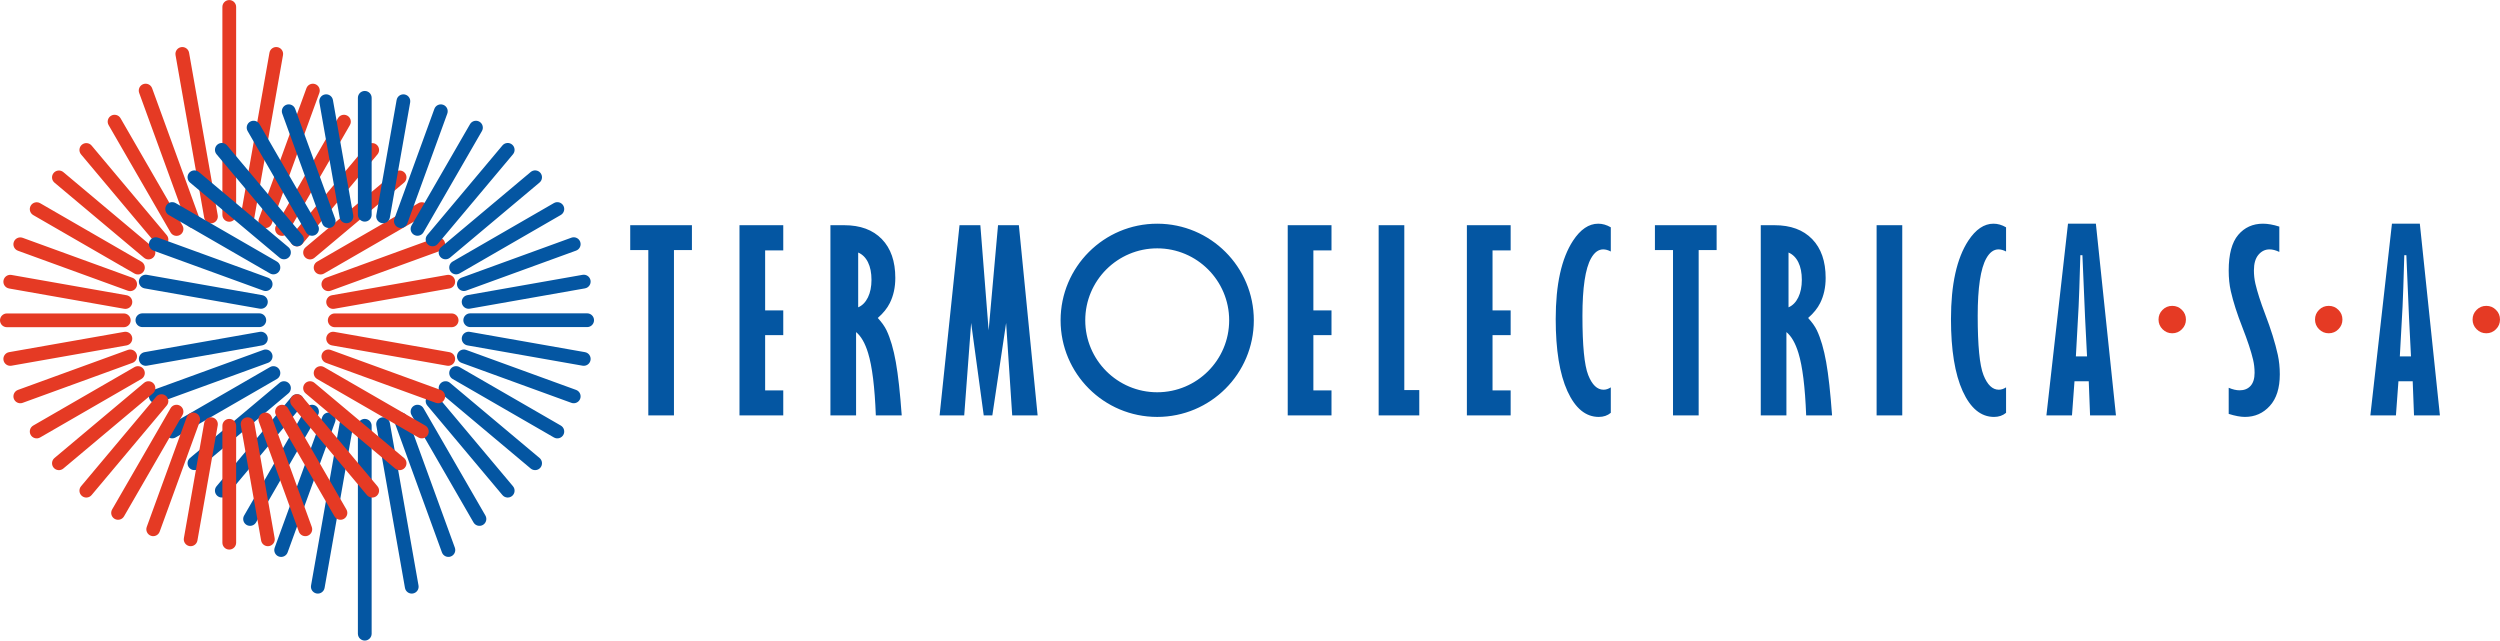
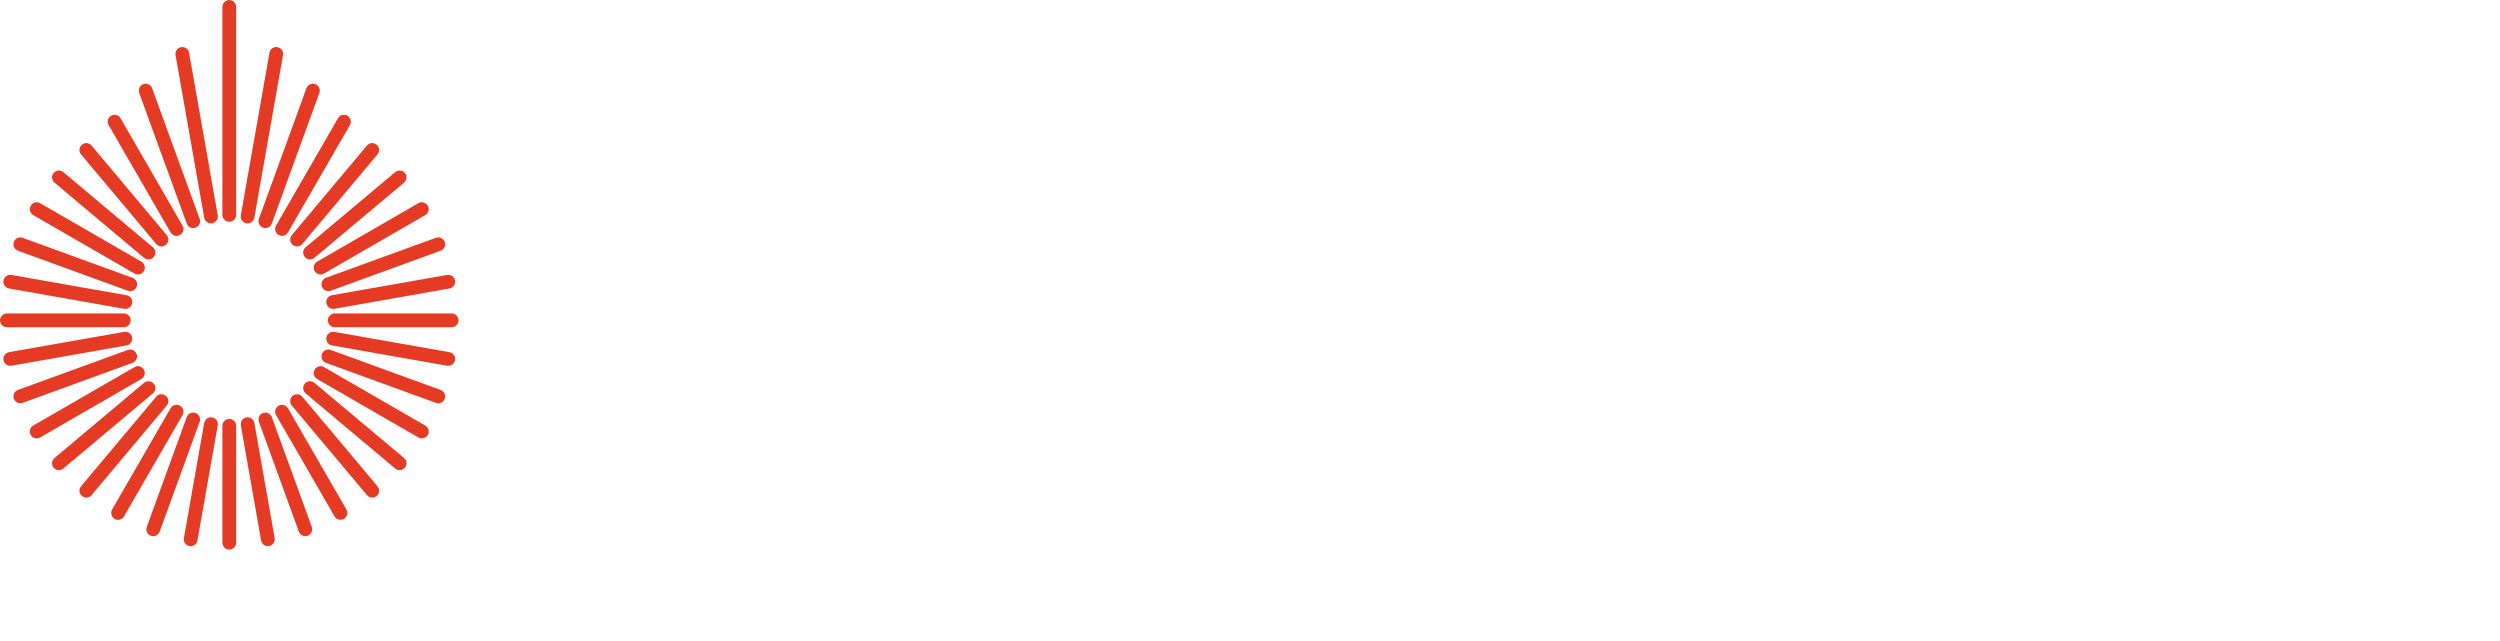
<svg xmlns="http://www.w3.org/2000/svg" xml:space="preserve" width="9.319in" height="2.388in" style="shape-rendering:geometricPrecision; text-rendering:geometricPrecision; image-rendering:optimizeQuality; fill-rule:evenodd; clip-rule:evenodd" viewBox="0 0 9318.98 2387.59">
  <defs>
    <style type="text/css"> .fil0 {fill:#0456A2} .fil1 {fill:#E53A24} .fil2 {fill:#E53A24;fill-rule:nonzero} </style>
  </defs>
  <g id="Слой_x0020_1">
    <g id="_1079604368">
      <g>
-         <path class="fil0" d="M1180.22 2212.09c13.88,2.44 27.25,-6.93 29.7,-20.81l106.79 -605.93c2.46,-13.94 -6.85,-27.24 -20.8,-29.7 -13.94,-2.46 -27.24,6.85 -29.7,20.8l-106.79 605.94c-2.46,13.94 6.85,27.24 20.79,29.7zm205.14 -625.21c0,-14.15 -11.48,-25.64 -25.64,-25.64 -14.16,0 -25.64,11.48 -25.64,25.64l0 775.08c0,14.16 11.48,25.64 25.64,25.64 14.09,0 25.64,-11.56 25.64,-25.65l0 -775.07zm38.16 -31.24c-13.89,2.45 -23.24,15.83 -20.79,29.71 35.61,201.98 71.23,403.96 106.84,605.94 2.46,13.94 15.76,23.25 29.7,20.8 13.94,-2.46 23.25,-15.76 20.79,-29.7 -35.62,-201.99 -71.23,-403.97 -106.85,-605.96 -2.46,-13.94 -15.76,-23.25 -29.7,-20.79zm61.87 -16.57c-13.24,4.82 -20.14,19.63 -15.31,32.87 59.08,162.31 118.17,324.62 177.24,486.94 4.84,13.3 19.56,20.16 32.86,15.32 13.3,-4.84 20.16,-19.56 15.32,-32.86 -59.08,-162.32 -118.17,-324.63 -177.25,-486.95 -4.84,-13.3 -19.55,-20.16 -32.86,-15.32zm58.05 -27.07c-12.21,7.05 -16.42,22.83 -9.38,35.03l230.94 400.12c7.07,12.26 22.76,16.46 35.02,9.39 12.26,-7.08 16.46,-22.76 9.39,-35.02l-230.94 -400.13c-7.07,-12.26 -22.76,-16.46 -35.02,-9.38zm52.47 -36.73c-10.8,9.06 -12.21,25.33 -3.15,36.12l280.14 333.86c9.1,10.84 25.27,12.26 36.12,3.16 10.85,-9.1 12.26,-25.28 3.16,-36.12l-280.15 -333.87c-9.1,-10.84 -25.27,-12.26 -36.12,-3.15zm45.29 -45.29c-9.06,10.79 -7.63,27.07 3.17,36.12l333.86 280.15c10.84,9.09 27.02,7.68 36.12,-3.16 9.1,-10.85 7.68,-27.02 -3.16,-36.12l-333.87 -280.15c-10.84,-9.1 -27.01,-7.68 -36.12,3.17zm36.74 -52.47c-7.05,12.21 -2.81,27.98 9.39,35.03l377.43 217.91c12.26,7.08 27.94,2.88 35.02,-9.38 7.08,-12.26 2.87,-27.95 -9.39,-35.03l-377.44 -217.92c-12.26,-7.08 -27.94,-2.87 -35.02,9.39zm27.07 -58.05c-4.82,13.25 2.09,28.05 15.33,32.86l409.54 149.06c13.3,4.84 28.02,-2.02 32.86,-15.32 4.85,-13.3 -2.02,-28.02 -15.33,-32.86l-409.55 -149.06c-13.3,-4.84 -28.01,2.02 -32.86,15.32zm16.58 -61.87c-2.44,13.88 6.93,27.26 20.81,29.7l429.2 75.68c13.94,2.46 27.24,-6.85 29.7,-20.79 2.46,-13.94 -6.86,-27.24 -20.8,-29.7l-429.21 -75.68c-13.94,-2.46 -27.24,6.85 -29.7,20.79zm-1203.47 84.59c2.45,13.88 15.83,23.24 29.71,20.79l429.2 -75.68c13.94,-2.46 23.25,-15.76 20.8,-29.7 -2.46,-13.94 -15.76,-23.25 -29.7,-20.79l-429.21 75.68c-13.94,2.46 -23.25,15.76 -20.8,29.7zm38.56 143.89c4.82,13.24 19.63,20.14 32.87,15.32l409.54 -149.06c13.3,-4.84 20.16,-19.56 15.32,-32.86 -4.84,-13.3 -19.55,-20.16 -32.86,-15.32l-409.55 149.06c-13.31,4.84 -20.16,19.56 -15.33,32.86zm62.96 135.01c7.05,12.2 22.83,16.42 35.03,9.38l377.44 -217.91c12.26,-7.07 16.46,-22.76 9.38,-35.02 -7.08,-12.26 -22.76,-16.46 -35.02,-9.38l-377.44 217.92c-12.26,7.08 -16.46,22.76 -9.39,35.02zm85.45 122.02c9.06,10.8 25.33,12.21 36.13,3.15l333.86 -280.14c10.84,-9.1 12.26,-25.27 3.16,-36.12 -9.1,-10.84 -25.27,-12.26 -36.12,-3.16l-333.87 280.15c-10.85,9.1 -12.26,25.27 -3.16,36.12zm105.33 105.33c10.8,9.06 27.07,7.63 36.13,-3.17l280.14 -333.86c9.09,-10.84 7.68,-27.02 -3.16,-36.12 -10.85,-9.1 -27.02,-7.68 -36.12,3.16l-280.15 333.87c-9.1,10.85 -7.68,27.02 3.16,36.12zm108.94 108.14c12.2,7.05 27.98,2.81 35.03,-9.39 77,-133.38 154,-266.76 231,-400.14 7.07,-12.26 2.88,-27.94 -9.39,-35.02 -12.26,-7.08 -27.94,-2.88 -35.02,9.39 -77.01,133.38 -154,266.76 -231.01,400.14 -7.08,12.26 -2.88,27.94 9.39,35.02zm119.91 117.7c13.25,4.82 28.05,-2.09 32.86,-15.33 59.08,-162.33 118.16,-324.66 177.25,-486.99 4.84,-13.3 -2.02,-28.02 -15.32,-32.86 -13.31,-4.84 -28.02,2.02 -32.86,15.32 -59.08,162.34 -118.17,324.67 -177.25,487.01 -4.84,13.3 2.02,28.01 15.32,32.86z" />
        <path class="fil1" d="M880.23 800.72c0,14.15 -11.48,25.64 -25.64,25.64 -14.16,0 -25.64,-11.48 -25.64,-25.64l0 -775.08c0,-14.16 11.48,-25.64 25.64,-25.64 14.09,0 25.64,11.55 25.64,25.64l0 775.07zm38.16 31.24c-13.88,-2.45 -23.24,-15.83 -20.79,-29.71 35.61,-201.98 71.23,-403.96 106.84,-605.95 2.46,-13.94 15.76,-23.25 29.7,-20.79 13.94,2.46 23.25,15.76 20.79,29.7 -35.62,201.98 -71.23,403.97 -106.85,605.96 -2.46,13.94 -15.76,23.25 -29.7,20.79zm-212.2 1203.48c-13.89,-2.45 -23.24,-15.83 -20.8,-29.71l75.68 -429.21c2.45,-13.93 15.76,-23.25 29.7,-20.79 13.94,2.46 23.25,15.76 20.79,29.7l-75.68 429.21c-2.46,13.94 -15.76,23.25 -29.7,20.8zm274.07 -1186.9c-13.24,-4.82 -20.14,-19.63 -15.31,-32.86 59.08,-162.32 118.17,-324.63 177.24,-486.94 4.84,-13.3 19.56,-20.16 32.86,-15.32 13.3,4.84 20.16,19.55 15.32,32.86 -59.08,162.32 -118.17,324.64 -177.25,486.95 -4.84,13.3 -19.55,20.16 -32.86,15.32zm-417.96 1148.35c-13.25,-4.82 -20.14,-19.63 -15.32,-32.87l149.06 -409.54c4.84,-13.29 19.56,-20.16 32.86,-15.32 13.3,4.85 20.16,19.56 15.32,32.86l-149.06 409.55c-4.84,13.3 -19.56,20.16 -32.86,15.32zm476.01 -1121.28c-12.21,-7.05 -16.42,-22.83 -9.38,-35.03l230.94 -400.12c7.07,-12.26 22.76,-16.46 35.02,-9.38 12.26,7.08 16.46,22.76 9.39,35.02l-230.94 400.14c-7.07,12.26 -22.76,16.46 -35.02,9.38zm-611.02 1058.32c-12.21,-7.05 -16.42,-22.83 -9.38,-35.03l217.91 -377.43c7.07,-12.26 22.76,-16.46 35.03,-9.38 12.26,7.08 16.46,22.76 9.38,35.02l-217.92 377.44c-7.08,12.26 -22.76,16.46 -35.02,9.39zm663.49 -1021.58c-10.8,-9.06 -12.21,-25.33 -3.15,-36.12l280.14 -333.86c9.1,-10.84 25.27,-12.26 36.12,-3.16 10.85,9.1 12.26,25.27 3.16,36.12l-280.15 333.87c-9.1,10.84 -25.27,12.26 -36.12,3.16zm-785.51 936.14c-10.8,-9.06 -12.21,-25.33 -3.16,-36.13l280.14 -333.86c9.1,-10.84 25.28,-12.26 36.12,-3.16 10.84,9.1 12.26,25.27 3.15,36.12l-280.15 333.87c-9.1,10.85 -25.28,12.26 -36.12,3.16zm830.8 -890.85c-9.06,-10.8 -7.63,-27.07 3.17,-36.12l333.86 -280.14c10.84,-9.1 27.02,-7.68 36.12,3.16 9.1,10.85 7.68,27.02 -3.16,36.12l-333.87 280.15c-10.84,9.1 -27.01,7.68 -36.12,-3.16zm-936.14 785.52c-9.06,-10.8 -7.63,-27.07 3.17,-36.13l333.86 -280.14c10.84,-9.1 27.02,-7.68 36.12,3.16 9.09,10.85 7.68,27.01 -3.17,36.12l-333.87 280.15c-10.84,9.1 -27.02,7.68 -36.12,-3.16zm972.87 -733.05c-7.05,-12.21 -2.81,-27.98 9.39,-35.03l377.43 -217.91c12.26,-7.07 27.94,-2.87 35.02,9.39 7.08,12.26 2.87,27.94 -9.39,35.02l-377.44 217.92c-12.26,7.08 -27.94,2.87 -35.02,-9.39zm-1058.32 611.02c-7.05,-12.21 -2.81,-27.98 9.39,-35.03l377.43 -217.91c12.25,-7.07 27.94,-2.87 35.02,9.39 7.07,12.26 2.87,27.94 -9.39,35.02l-377.44 217.92c-12.26,7.08 -27.94,2.87 -35.02,-9.38zm1085.38 -552.97c-4.82,-13.25 2.09,-28.05 15.33,-32.86l409.54 -149.06c13.3,-4.84 28.02,2.02 32.86,15.33 4.85,13.3 -2.02,28.02 -15.33,32.86l-409.55 149.06c-13.3,4.84 -28.01,-2.02 -32.86,-15.32zm-1148.34 417.97c-4.82,-13.25 2.09,-28.04 15.33,-32.87l409.54 -149.06c13.29,-4.84 28.02,2.02 32.86,15.32 4.84,13.31 -2.02,28.01 -15.33,32.86l-409.55 149.06c-13.3,4.84 -28.02,-2.02 -32.86,-15.32zm1164.92 -356.09c-2.44,-13.88 6.93,-27.25 20.81,-29.7l429.2 -75.68c13.94,-2.46 27.24,6.85 29.7,20.79 2.46,13.94 -6.86,27.24 -20.8,29.7l-429.21 75.68c-13.94,2.46 -27.24,-6.86 -29.7,-20.8zm-1203.47 212.21c-2.44,-13.88 6.93,-27.25 20.81,-29.7l429.2 -75.68c13.94,-2.46 27.24,6.85 29.7,20.79 2.46,13.94 -6.86,27.24 -20.8,29.7l-429.21 75.68c-13.94,2.46 -27.24,-6.86 -29.7,-20.79zm1209.06 -148.39c0,-14.1 11.56,-25.64 25.65,-25.64l435.82 -0c14.16,0 25.64,11.48 25.64,25.64 0,14.16 -11.48,25.64 -25.64,25.64l-435.83 0c-14.16,0 -25.63,-11.48 -25.64,-25.64zm-1222.04 0c0,-14.09 11.56,-25.64 25.65,-25.64l435.82 0c14.15,0 25.64,11.48 25.64,25.64 0,14.16 -11.48,25.64 -25.64,25.64l-435.83 0c-14.16,0 -25.64,-11.48 -25.64,-25.64zm1216.46 63.81c2.45,-13.88 15.83,-23.24 29.71,-20.79l429.2 75.68c13.94,2.46 23.25,15.76 20.79,29.7 -2.46,13.94 -15.76,23.25 -29.7,20.79l-429.21 -75.68c-13.94,-2.46 -23.25,-15.76 -20.79,-29.7zm-1203.47 -212.2c2.45,-13.88 15.83,-23.24 29.71,-20.79l429.2 75.68c13.94,2.46 23.25,15.76 20.8,29.7 -2.46,13.94 -15.76,23.25 -29.7,20.79l-429.21 -75.68c-13.94,-2.46 -23.25,-15.76 -20.8,-29.7zm1186.9 274.07c4.82,-13.25 19.63,-20.14 32.87,-15.32l409.54 149.06c13.3,4.84 20.17,19.55 15.33,32.86 -4.84,13.31 -19.56,20.17 -32.86,15.33l-409.55 -149.06c-13.3,-4.84 -20.16,-19.56 -15.32,-32.86zm-1148.34 -417.96c4.82,-13.24 19.63,-20.14 32.87,-15.32l409.54 149.06c13.3,4.84 20.16,19.55 15.32,32.86 -4.84,13.3 -19.56,20.16 -32.86,15.32l-409.55 -149.06c-13.31,-4.84 -20.16,-19.55 -15.33,-32.86zm1121.28 476.01c7.05,-12.21 22.83,-16.42 35.03,-9.38l377.43 217.91c12.26,7.08 16.46,22.76 9.39,35.02 -7.08,12.26 -22.77,16.46 -35.02,9.39l-377.44 -217.92c-12.26,-7.07 -16.46,-22.76 -9.38,-35.02zm-1058.32 -611.02c7.05,-12.21 22.83,-16.42 35.03,-9.38l377.44 217.91c12.26,7.08 16.46,22.76 9.38,35.02 -7.08,12.26 -22.76,16.46 -35.02,9.38l-377.44 -217.92c-12.26,-7.07 -16.46,-22.76 -9.39,-35.02zm1021.58 663.49c9.06,-10.8 25.33,-12.21 36.13,-3.15l333.86 280.14c10.84,9.09 12.26,25.27 3.16,36.12 -9.1,10.85 -25.28,12.26 -36.12,3.16l-333.87 -280.15c-10.85,-9.1 -12.26,-25.27 -3.16,-36.12zm-936.14 -785.52c9.06,-10.79 25.33,-12.21 36.13,-3.15l333.86 280.15c10.84,9.09 12.26,25.27 3.16,36.12 -9.1,10.85 -25.27,12.26 -36.12,3.16l-333.87 -280.15c-10.85,-9.1 -12.26,-25.27 -3.16,-36.12zm890.85 830.81c10.8,-9.06 27.07,-7.63 36.12,3.17l280.14 333.86c9.1,10.84 7.69,27.02 -3.16,36.12 -10.85,9.1 -27.02,7.68 -36.12,-3.16l-280.15 -333.87c-9.1,-10.85 -7.68,-27.02 3.16,-36.12zm-785.51 -936.14c10.8,-9.06 27.07,-7.63 36.13,3.17l280.14 333.86c9.09,10.84 7.68,27.02 -3.16,36.12 -10.85,9.1 -27.02,7.68 -36.12,-3.16l-280.15 -333.87c-9.1,-10.84 -7.68,-27.02 3.16,-36.12zm733.05 972.88c12.21,-7.05 27.98,-2.81 35.03,9.39l217.91 377.44c7.07,12.26 2.88,27.94 -9.39,35.02 -12.26,7.08 -27.94,2.87 -35.02,-9.39l-217.92 -377.44c-7.08,-12.26 -2.87,-27.94 9.39,-35.02zm-624.11 -1081.03c12.2,-7.05 27.98,-2.81 35.03,9.39 77,133.38 154,266.76 231,400.14 7.07,12.26 2.88,27.94 -9.39,35.02 -12.26,7.07 -27.94,2.87 -35.02,-9.39 -77.01,-133.38 -154,-266.77 -231.01,-400.15 -7.08,-12.26 -2.88,-27.94 9.39,-35.02zm566.06 1108.09c13.25,-4.82 28.05,2.09 32.86,15.33l149.06 409.54c4.84,13.3 -2.02,28.02 -15.32,32.86 -13.3,4.84 -28.02,-2.02 -32.86,-15.32l-149.06 -409.55c-4.84,-13.3 2.02,-28.02 15.32,-32.86zm-446.15 -1225.8c13.25,-4.82 28.05,2.09 32.86,15.33 59.08,162.33 118.16,324.67 177.25,486.99 4.84,13.3 -2.02,28.02 -15.33,32.86 -13.3,4.84 -28.01,-2.02 -32.86,-15.32 -59.08,-162.34 -118.17,-324.67 -177.25,-487 -4.84,-13.31 2.02,-28.02 15.32,-32.86zm384.28 1242.37c13.88,-2.44 27.25,6.93 29.7,20.81l75.68 429.2c2.46,13.94 -6.85,27.24 -20.79,29.7 -13.94,2.46 -27.24,-6.85 -29.7,-20.8l-75.68 -429.21c-2.46,-13.94 6.85,-27.24 20.79,-29.7zm-243.32 -1380.2c13.88,-2.45 27.25,6.93 29.7,20.81l106.79 605.93c2.46,13.94 -6.85,27.24 -20.8,29.7 -13.94,2.46 -27.24,-6.85 -29.7,-20.79l-106.79 -605.94c-2.46,-13.94 6.85,-27.24 20.79,-29.7zm179.51 1385.78c14.09,0 25.64,11.55 25.64,25.64l0 435.82c0,14.15 -11.48,25.64 -25.64,25.64 -14.16,0 -25.64,-11.48 -25.64,-25.64l0 -435.83c0,-14.16 11.48,-25.64 25.64,-25.64z" />
-         <path class="fil0" d="M1359.72 825.96c14.09,0 25.64,-11.55 25.64,-25.64l0 -435.82c0,-14.15 -11.48,-25.64 -25.64,-25.64 -14.16,0 -25.64,11.48 -25.64,25.64l0 435.83c0,14.16 11.48,25.64 25.64,25.64zm-148.41 -474.14c-13.89,2.45 -23.24,15.83 -20.8,29.71l75.68 429.2c2.46,13.94 15.76,23.25 29.7,20.8 13.94,-2.46 23.25,-15.76 20.79,-29.7l-75.68 -429.21c-2.46,-13.94 -15.76,-23.25 -29.7,-20.8zm-143.89 38.56c-13.25,4.82 -20.14,19.63 -15.32,32.87l149.06 409.54c4.84,13.3 19.56,20.16 32.86,15.32 13.3,-4.85 20.16,-19.55 15.32,-32.86l-149.06 -409.55c-4.84,-13.3 -19.56,-20.16 -32.86,-15.32zm-135.01 62.96c-12.21,7.05 -16.42,22.83 -9.38,35.03l217.91 377.43c7.07,12.25 22.76,16.46 35.03,9.38 12.26,-7.08 16.46,-22.76 9.38,-35.02l-217.91 -377.44c-7.08,-12.26 -22.77,-16.46 -35.02,-9.39zm-122.02 85.45c-10.8,9.06 -12.21,25.33 -3.16,36.13l280.15 333.86c9.09,10.84 25.27,12.26 36.12,3.16 10.84,-9.1 12.26,-25.27 3.15,-36.12l-280.15 -333.87c-9.1,-10.85 -25.27,-12.26 -36.12,-3.16zm-105.33 105.33c-9.06,10.8 -7.63,27.07 3.17,36.13l333.86 280.14c10.84,9.1 27.02,7.68 36.12,-3.16 9.09,-10.85 7.68,-27.01 -3.17,-36.12l-333.87 -280.15c-10.84,-9.1 -27.02,-7.68 -36.12,3.16zm-85.44 122.03c-7.05,12.21 -2.81,27.98 9.39,35.03l377.43 217.91c12.26,7.07 27.94,2.87 35.02,-9.39 7.08,-12.26 2.87,-27.94 -9.39,-35.02l-377.44 -217.92c-12.26,-7.08 -27.94,-2.87 -35.02,9.38zm-62.96 135.01c-4.82,13.25 2.09,28.04 15.33,32.87l409.54 149.06c13.29,4.84 28.02,-2.02 32.86,-15.32 4.84,-13.31 -2.02,-28.02 -15.33,-32.86l-409.55 -149.06c-13.3,-4.84 -28.02,2.02 -32.86,15.32zm-38.55 143.89c-2.44,13.88 6.93,27.25 20.81,29.7l429.2 75.68c13.93,2.46 27.24,-6.85 29.7,-20.79 2.46,-13.94 -6.86,-27.24 -20.8,-29.7l-429.21 -75.68c-13.94,-2.46 -27.24,6.86 -29.7,20.79zm1209.06 148.39c0,14.1 11.56,25.64 25.65,25.64l435.82 0c14.15,0 25.64,-11.48 25.64,-25.64 0,-14.16 -11.48,-25.64 -25.64,-25.64l-435.83 0c-14.15,0 -25.63,11.48 -25.64,25.64zm-1222.04 0c0,14.09 11.55,25.64 25.65,25.64l435.82 0c14.15,0 25.64,-11.48 25.64,-25.64 0,-14.16 -11.48,-25.64 -25.64,-25.64l-435.83 0c-14.16,0 -25.64,11.48 -25.64,25.64zm1216.45 -63.81c2.45,13.88 15.83,23.24 29.71,20.79l429.2 -75.68c13.94,-2.46 23.25,-15.76 20.79,-29.7 -2.46,-13.94 -15.76,-23.25 -29.7,-20.79l-429.21 75.68c-13.94,2.46 -23.25,15.76 -20.79,29.7zm-16.57 -61.87c4.82,13.25 19.63,20.14 32.87,15.32l409.54 -149.06c13.3,-4.84 20.17,-19.55 15.33,-32.86 -4.84,-13.3 -19.56,-20.16 -32.86,-15.32l-409.55 149.06c-13.3,4.84 -20.16,19.56 -15.32,32.86zm-27.07 -58.05c7.05,12.21 22.83,16.42 35.03,9.38l377.43 -217.91c12.26,-7.07 16.46,-22.76 9.39,-35.02 -7.08,-12.26 -22.77,-16.46 -35.02,-9.39l-377.44 217.92c-12.26,7.08 -16.46,22.76 -9.38,35.02zm-36.74 -52.47c9.06,10.8 25.33,12.21 36.13,3.15l333.86 -280.14c10.84,-9.1 12.26,-25.27 3.16,-36.12 -9.1,-10.85 -25.28,-12.26 -36.12,-3.16l-333.87 280.15c-10.85,9.1 -12.26,25.27 -3.16,36.12zm-45.29 -45.29c10.79,9.06 27.07,7.63 36.12,-3.17l280.14 -333.86c9.1,-10.84 7.69,-27.02 -3.16,-36.12 -10.85,-9.1 -27.02,-7.68 -36.12,3.16l-280.15 333.87c-9.1,10.85 -7.68,27.02 3.16,36.12zm-52.47 -36.74c12.21,7.05 27.98,2.81 35.03,-9.39l217.91 -377.44c7.07,-12.26 2.88,-27.94 -9.39,-35.02 -12.26,-7.08 -27.94,-2.87 -35.02,9.39l-217.92 377.44c-7.08,12.26 -2.87,27.94 9.39,35.02zm-58.05 -27.07c13.25,4.82 28.05,-2.09 32.86,-15.33l149.06 -409.54c4.84,-13.3 -2.02,-28.02 -15.32,-32.86 -13.3,-4.84 -28.02,2.02 -32.86,15.33l-149.06 409.55c-4.84,13.3 2.02,28.01 15.32,32.86zm-61.87 -16.58c13.88,2.45 27.25,-6.93 29.7,-20.81l75.68 -429.2c2.46,-13.94 -6.85,-27.24 -20.79,-29.7 -13.94,-2.46 -27.24,6.85 -29.7,20.8l-75.68 429.21c-2.46,13.94 6.85,27.24 20.79,29.7z" />
      </g>
      <g>
-         <path class="fil2" d="M8097.26 1139.93c14.11,0 26.17,4.94 36.05,14.97 10.03,9.89 14.97,21.95 14.97,36.05 0,13.95 -4.94,26.02 -14.97,36.05 -9.89,10.03 -21.95,15.12 -36.05,15.12 -14.24,0 -26.31,-5.09 -36.19,-15.12 -10.03,-10.03 -14.97,-22.1 -14.97,-36.05 0,-14.11 4.94,-26.16 14.97,-36.05 9.88,-10.03 21.95,-14.97 36.19,-14.97zm583.34 0c14.1,0 26.17,4.94 36.04,14.97 10.04,9.89 14.98,21.95 14.98,36.05 0,13.95 -4.94,26.02 -14.98,36.05 -9.87,10.03 -21.94,15.12 -36.04,15.12 -14.24,0 -26.31,-5.09 -36.2,-15.12 -10.03,-10.03 -14.97,-22.1 -14.97,-36.05 0,-14.11 4.94,-26.16 14.97,-36.05 9.89,-10.03 21.96,-14.97 36.2,-14.97zm587.35 0c14.11,0 26.18,4.94 36.05,14.97 10.03,9.89 14.97,21.95 14.97,36.05 0,13.95 -4.94,26.02 -14.97,36.05 -9.87,10.03 -21.94,15.12 -36.05,15.12 -14.24,0 -26.31,-5.09 -36.19,-15.12 -10.03,-10.03 -14.98,-22.1 -14.98,-36.05 0,-14.11 4.94,-26.16 14.98,-36.05 9.89,-10.03 21.96,-14.97 36.19,-14.97z" />
-         <path class="fil0" d="M4313.6 833.64c198.87,0 360.14,161.27 360.14,360.14 0,198.87 -161.27,360.14 -360.14,360.14 -198.87,0 -360.13,-161.27 -360.13,-360.14 0,-198.87 161.27,-360.14 360.13,-360.14zm3994.06 611.59c14.85,6.39 28.36,9.5 40.84,9.5 17.07,0 30.73,-5.5 40.68,-16.48 9.95,-10.98 15,-27.31 15,-48.69 0,-17.22 -1.93,-33.55 -5.64,-49.14 -7.28,-31.04 -20.65,-71.28 -39.94,-120.72 -19.45,-49.45 -33.86,-94.28 -43.07,-134.67 -5.19,-22.87 -7.87,-48.4 -7.87,-76.47 0,-60.88 11.88,-105.27 35.49,-133.18 23.61,-27.77 54.35,-41.73 92.36,-41.73 17.66,0 38,3.57 60.88,10.85l0 94.42c-13.36,-6.38 -25.54,-9.49 -36.54,-9.49 -16.18,0 -29.98,6.68 -41.27,20.04 -11.28,13.37 -16.92,32.67 -16.92,58.21 0,16.77 1.78,33.4 5.49,49.58 7.13,30.44 19.16,68.3 36.38,113.44 21.67,56.57 37.42,107.2 47.22,151.89 4.89,22.57 7.42,46.77 7.42,72.61 0,51.08 -12.33,90.27 -37.12,117.6 -24.81,27.46 -55.83,41.13 -92.96,41.13 -16.18,0 -36.37,-3.71 -60.43,-11.29l0 -97.41zm608.54 -611.59l103.93 0 74.84 714.64 -96.51 0 -4.9 -127.4 -53.16 0 -9.35 127.4 -95.33 0 80.48 -714.64zm53.75 117.45l-7.72 0c-2.82,99.19 -4.9,162.59 -6.39,190.5l-10.25 186.64 41.58 0 -7.28 -144.03 -9.94 -233.11zm-3830.88 -111.81l95.62 0 0 614.55 55.83 0 0 94.44 -151.45 0 0 -708.98zm2623.33 111.81l-7.73 0c-2.82,99.18 -4.89,162.59 -6.38,190.5l-10.25 186.64 41.58 0 -7.28 -144.03 -9.94 -233.11zm-53.75 -117.45l103.94 0 74.83 714.63 -96.5 0 -4.91 -127.39 -53.15 0 -9.37 127.39 -95.32 0 80.47 -714.63zm-230.86 704.98c-12.17,10.24 -27.17,15.29 -44.84,15.29 -48.7,0 -87.61,-32.07 -116.86,-96.07 -29.1,-64.14 -43.65,-153.67 -43.65,-268.89 0,-128.73 21.53,-225.99 64.44,-291.75 27.76,-42.32 59.1,-63.56 93.99,-63.56 15.89,0 31.47,4.46 46.92,13.52l0 90.12c-9.8,-5.19 -19.31,-7.87 -28.21,-7.87 -17.81,0 -32.81,10.99 -45.29,33.11 -21.53,38.15 -32.23,109.73 -32.23,214.7 0,110.77 7.13,184.26 21.53,220.64 14.4,36.37 33.41,54.64 57.16,54.64 9.06,0 17.97,-2.96 27.03,-8.76l0 94.88zm-482.56 -699.34l95.62 0 0 708.98 -95.62 0 0 -708.98zm-328.34 101.85l0 204.31c15.44,-6.68 27.47,-19 36.37,-37.12 8.77,-18.11 13.22,-39.79 13.22,-65.03 0,-26.43 -4.31,-48.25 -13.06,-65.93 -8.61,-17.52 -20.94,-29.55 -36.53,-36.23zm-103.5 -101.85l51.38 0c59.99,0 106.76,17.22 140.32,51.82 33.4,34.44 50.18,82.7 50.18,144.77 0,35.04 -6.83,66.22 -20.49,93.54 -9.5,19.3 -24.5,37.86 -44.84,55.68 14.85,16.18 25.68,31.48 32.66,46.02 14.55,30.74 25.99,70.24 34.6,118.35 8.61,48.11 15.89,114.48 21.98,198.81l-96.52 0c-4,-105.57 -13.65,-183.08 -28.8,-232.37 -11.29,-37.12 -26.28,-63.11 -44.84,-78.25l0 310.62 -95.63 0 0 -708.98zm-394.48 0l229.99 0 0 92.65 -66.96 0 0 616.33 -95.63 0 0 -616.33 -67.41 0 0 -92.65zm-164.51 699.34c-12.18,10.24 -27.18,15.29 -44.84,15.29 -48.7,0 -87.61,-32.07 -116.85,-96.07 -29.11,-64.14 -43.66,-153.67 -43.66,-268.89 0,-128.73 21.53,-225.99 64.44,-291.75 27.76,-42.32 59.1,-63.56 93.98,-63.56 15.89,0 31.48,4.46 46.93,13.52l0 90.12c-9.81,-5.19 -19.31,-7.87 -28.22,-7.87 -17.81,0 -32.81,10.99 -45.29,33.11 -21.53,38.15 -32.22,109.73 -32.22,214.7 0,110.77 7.13,184.26 21.53,220.64 14.4,36.37 33.41,54.64 57.16,54.64 9.06,0 17.96,-2.96 27.03,-8.76l0 94.88zm-536.46 -699.34l163.17 0 0 93.98 -67.55 0 0 223.61 67.55 0 0 92.2 -67.55 0 0 206.09 67.55 0 0 93.09 -163.17 0 0 -708.98zm-1891.26 0l77.65 0 30.89 391.98 35.04 -391.98 77.65 0 69.93 708.98 -94.73 0 -22.72 -344.62 -51.38 344.62 -32.07 0 -46.92 -344.62 -25.83 344.62 -91.76 0 74.24 -708.98zm-1227.46 0l229.99 0 0 92.65 -66.96 0 0 616.33 -95.62 0 0 -616.33 -67.41 0 0 -92.65zm407.27 0l163.18 0 0 93.98 -67.56 0 0 223.61 67.56 0 0 92.2 -67.56 0 0 206.09 67.56 0 0 93.09 -163.18 0 0 -708.98zm442.46 101.85l0 204.31c15.44,-6.68 27.47,-19 36.38,-37.12 8.76,-18.11 13.21,-39.79 13.21,-65.03 0,-26.43 -4.3,-48.25 -13.07,-65.93 -8.61,-17.52 -20.93,-29.55 -36.52,-36.23zm-103.49 -101.85l51.37 0c59.99,0 106.76,17.22 140.32,51.82 33.41,34.44 50.18,82.7 50.18,144.77 0,35.04 -6.83,66.22 -20.49,93.54 -9.5,19.3 -24.49,37.86 -44.84,55.68 14.85,16.18 25.69,31.48 32.66,46.03 14.55,30.73 25.99,70.23 34.6,118.34 8.61,48.11 15.89,114.48 21.98,198.81l-96.52 0c-4.01,-105.57 -13.66,-183.07 -28.8,-232.37 -11.29,-37.12 -26.29,-63.1 -44.84,-78.25l0 310.62 -95.62 0 0 -708.98zm1704.63 0l163.17 0 0 93.98 -67.56 0 0 223.61 67.56 0 0 92.2 -67.56 0 0 206.09 67.56 0 0 93.09 -163.17 0 0 -708.98zm-486.5 86.26c148.12,0 268.23,120.11 268.23,268.23 0,148.11 -120.12,268.22 -268.23,268.22 -148.11,0 -268.23,-120.11 -268.23,-268.22 0,-148.12 120.12,-268.23 268.23,-268.23z" />
-       </g>
+         </g>
    </g>
  </g>
</svg>